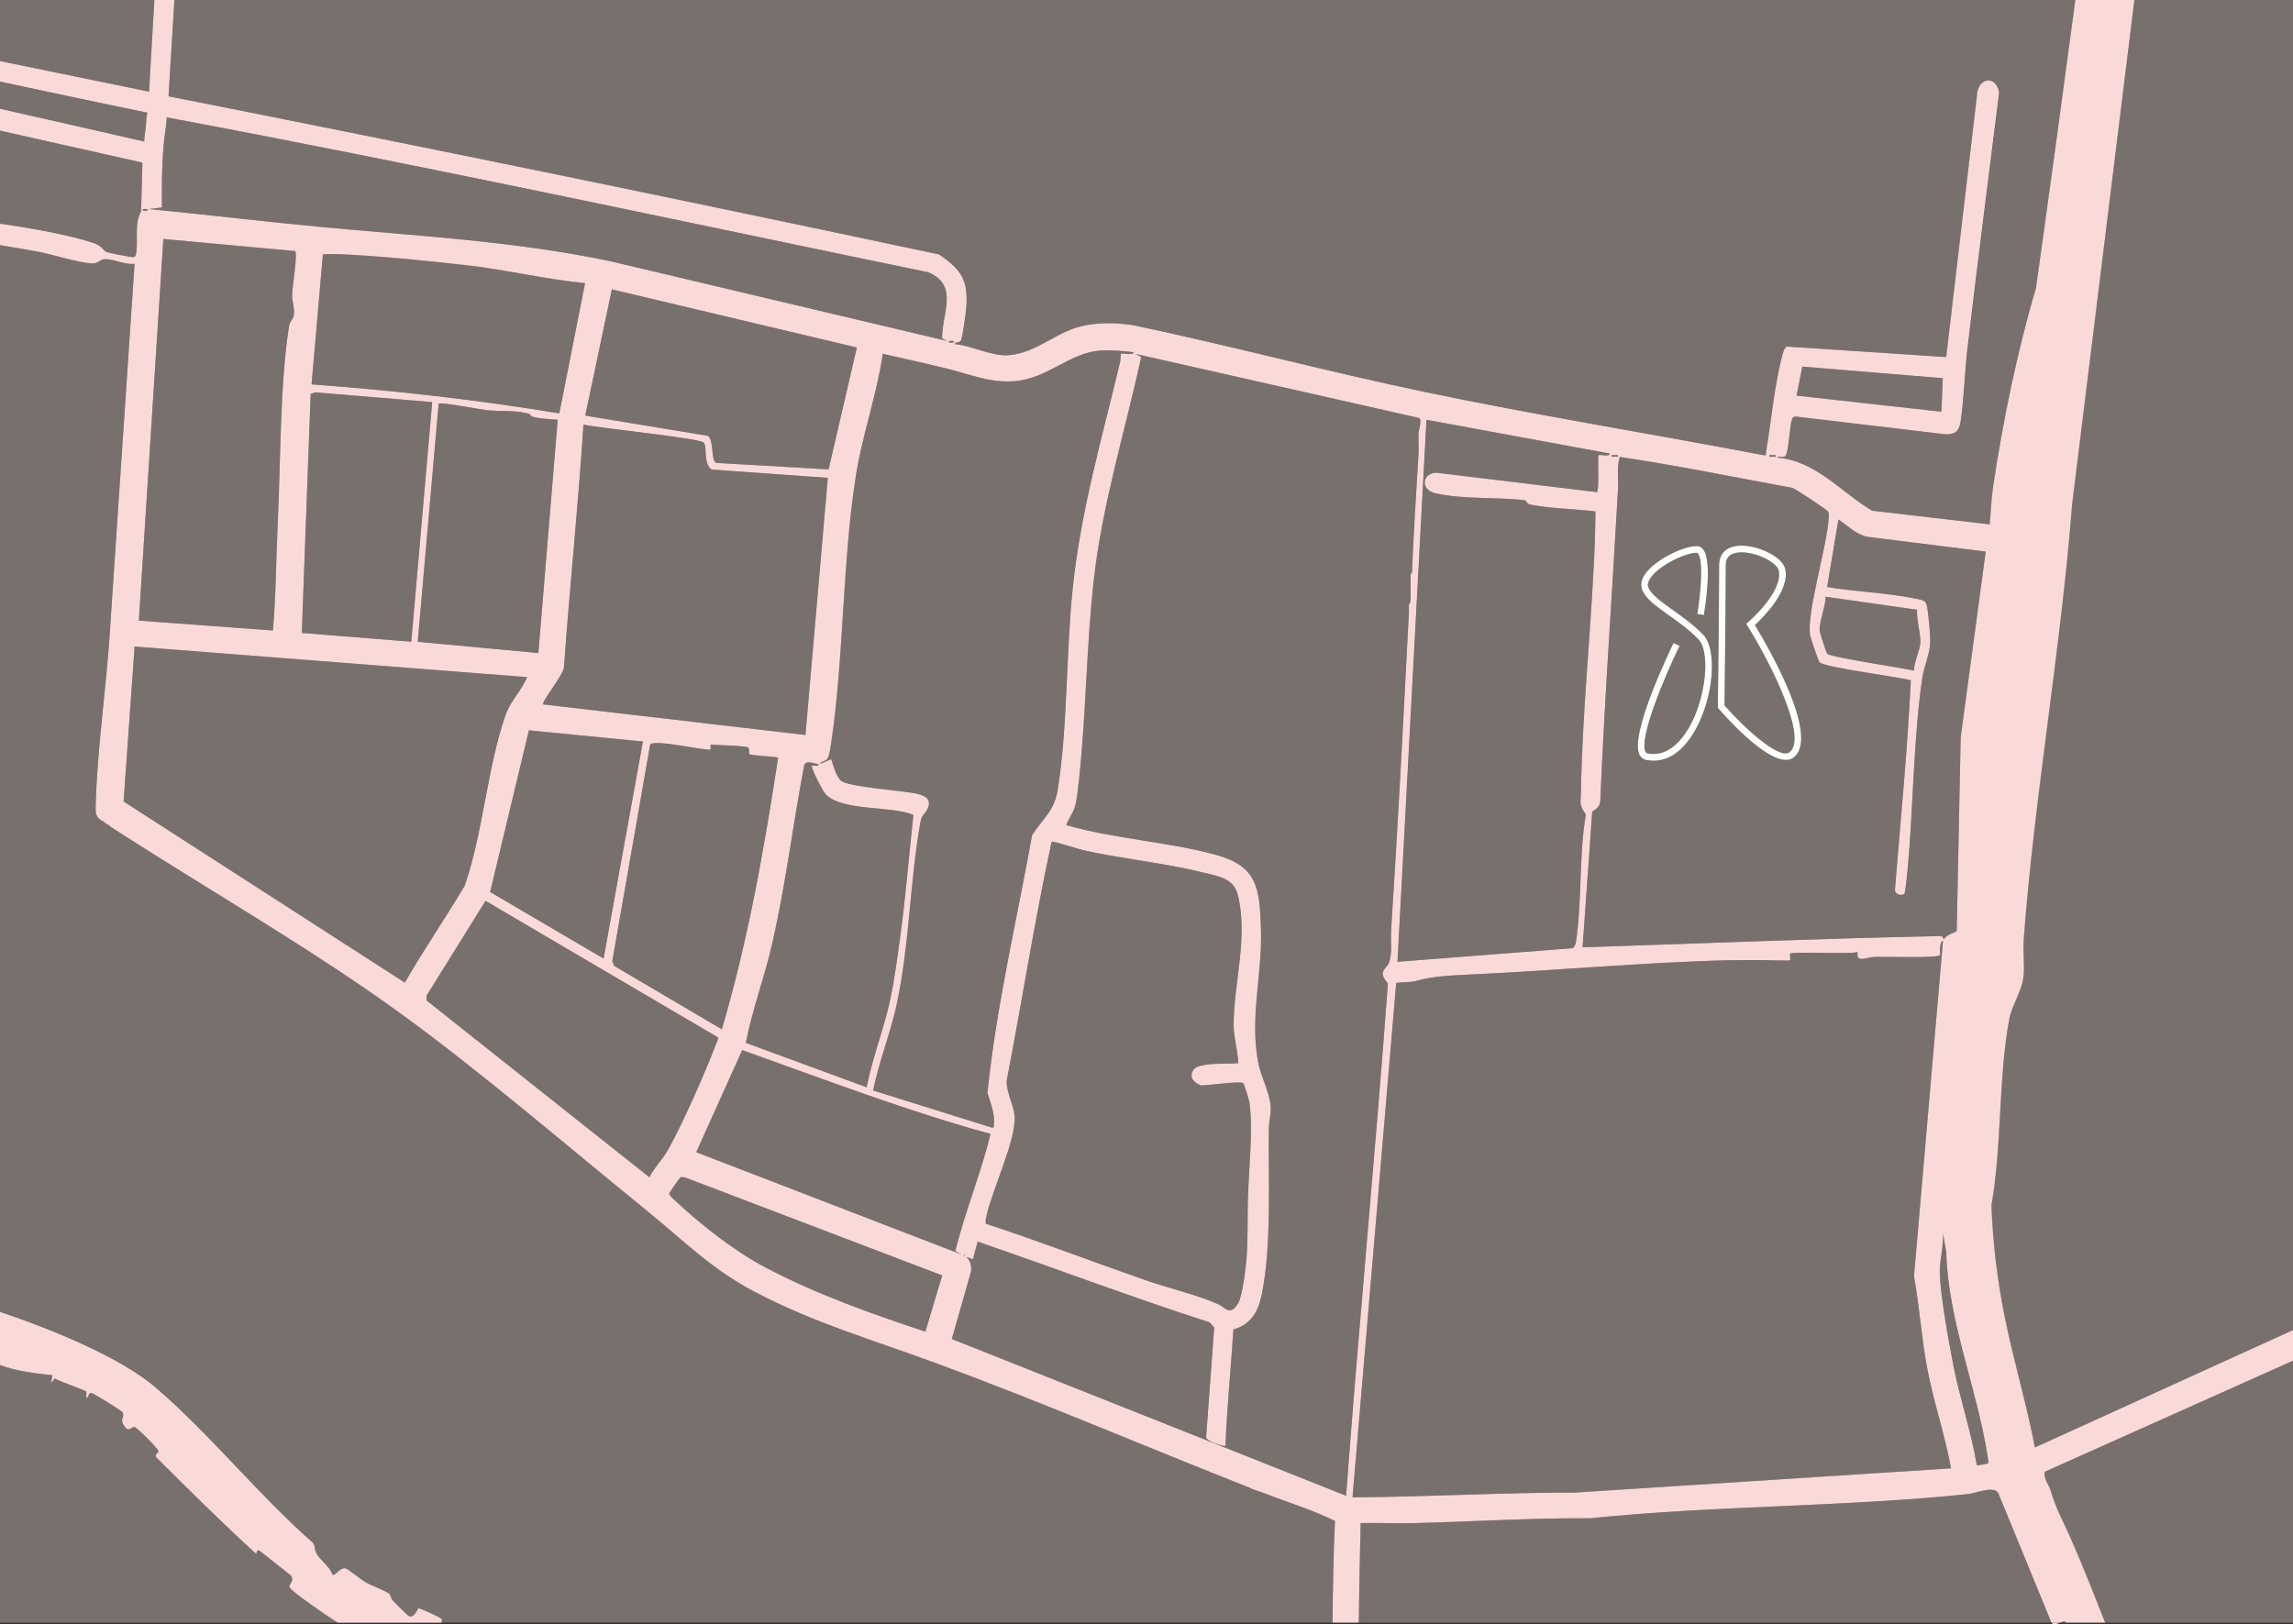
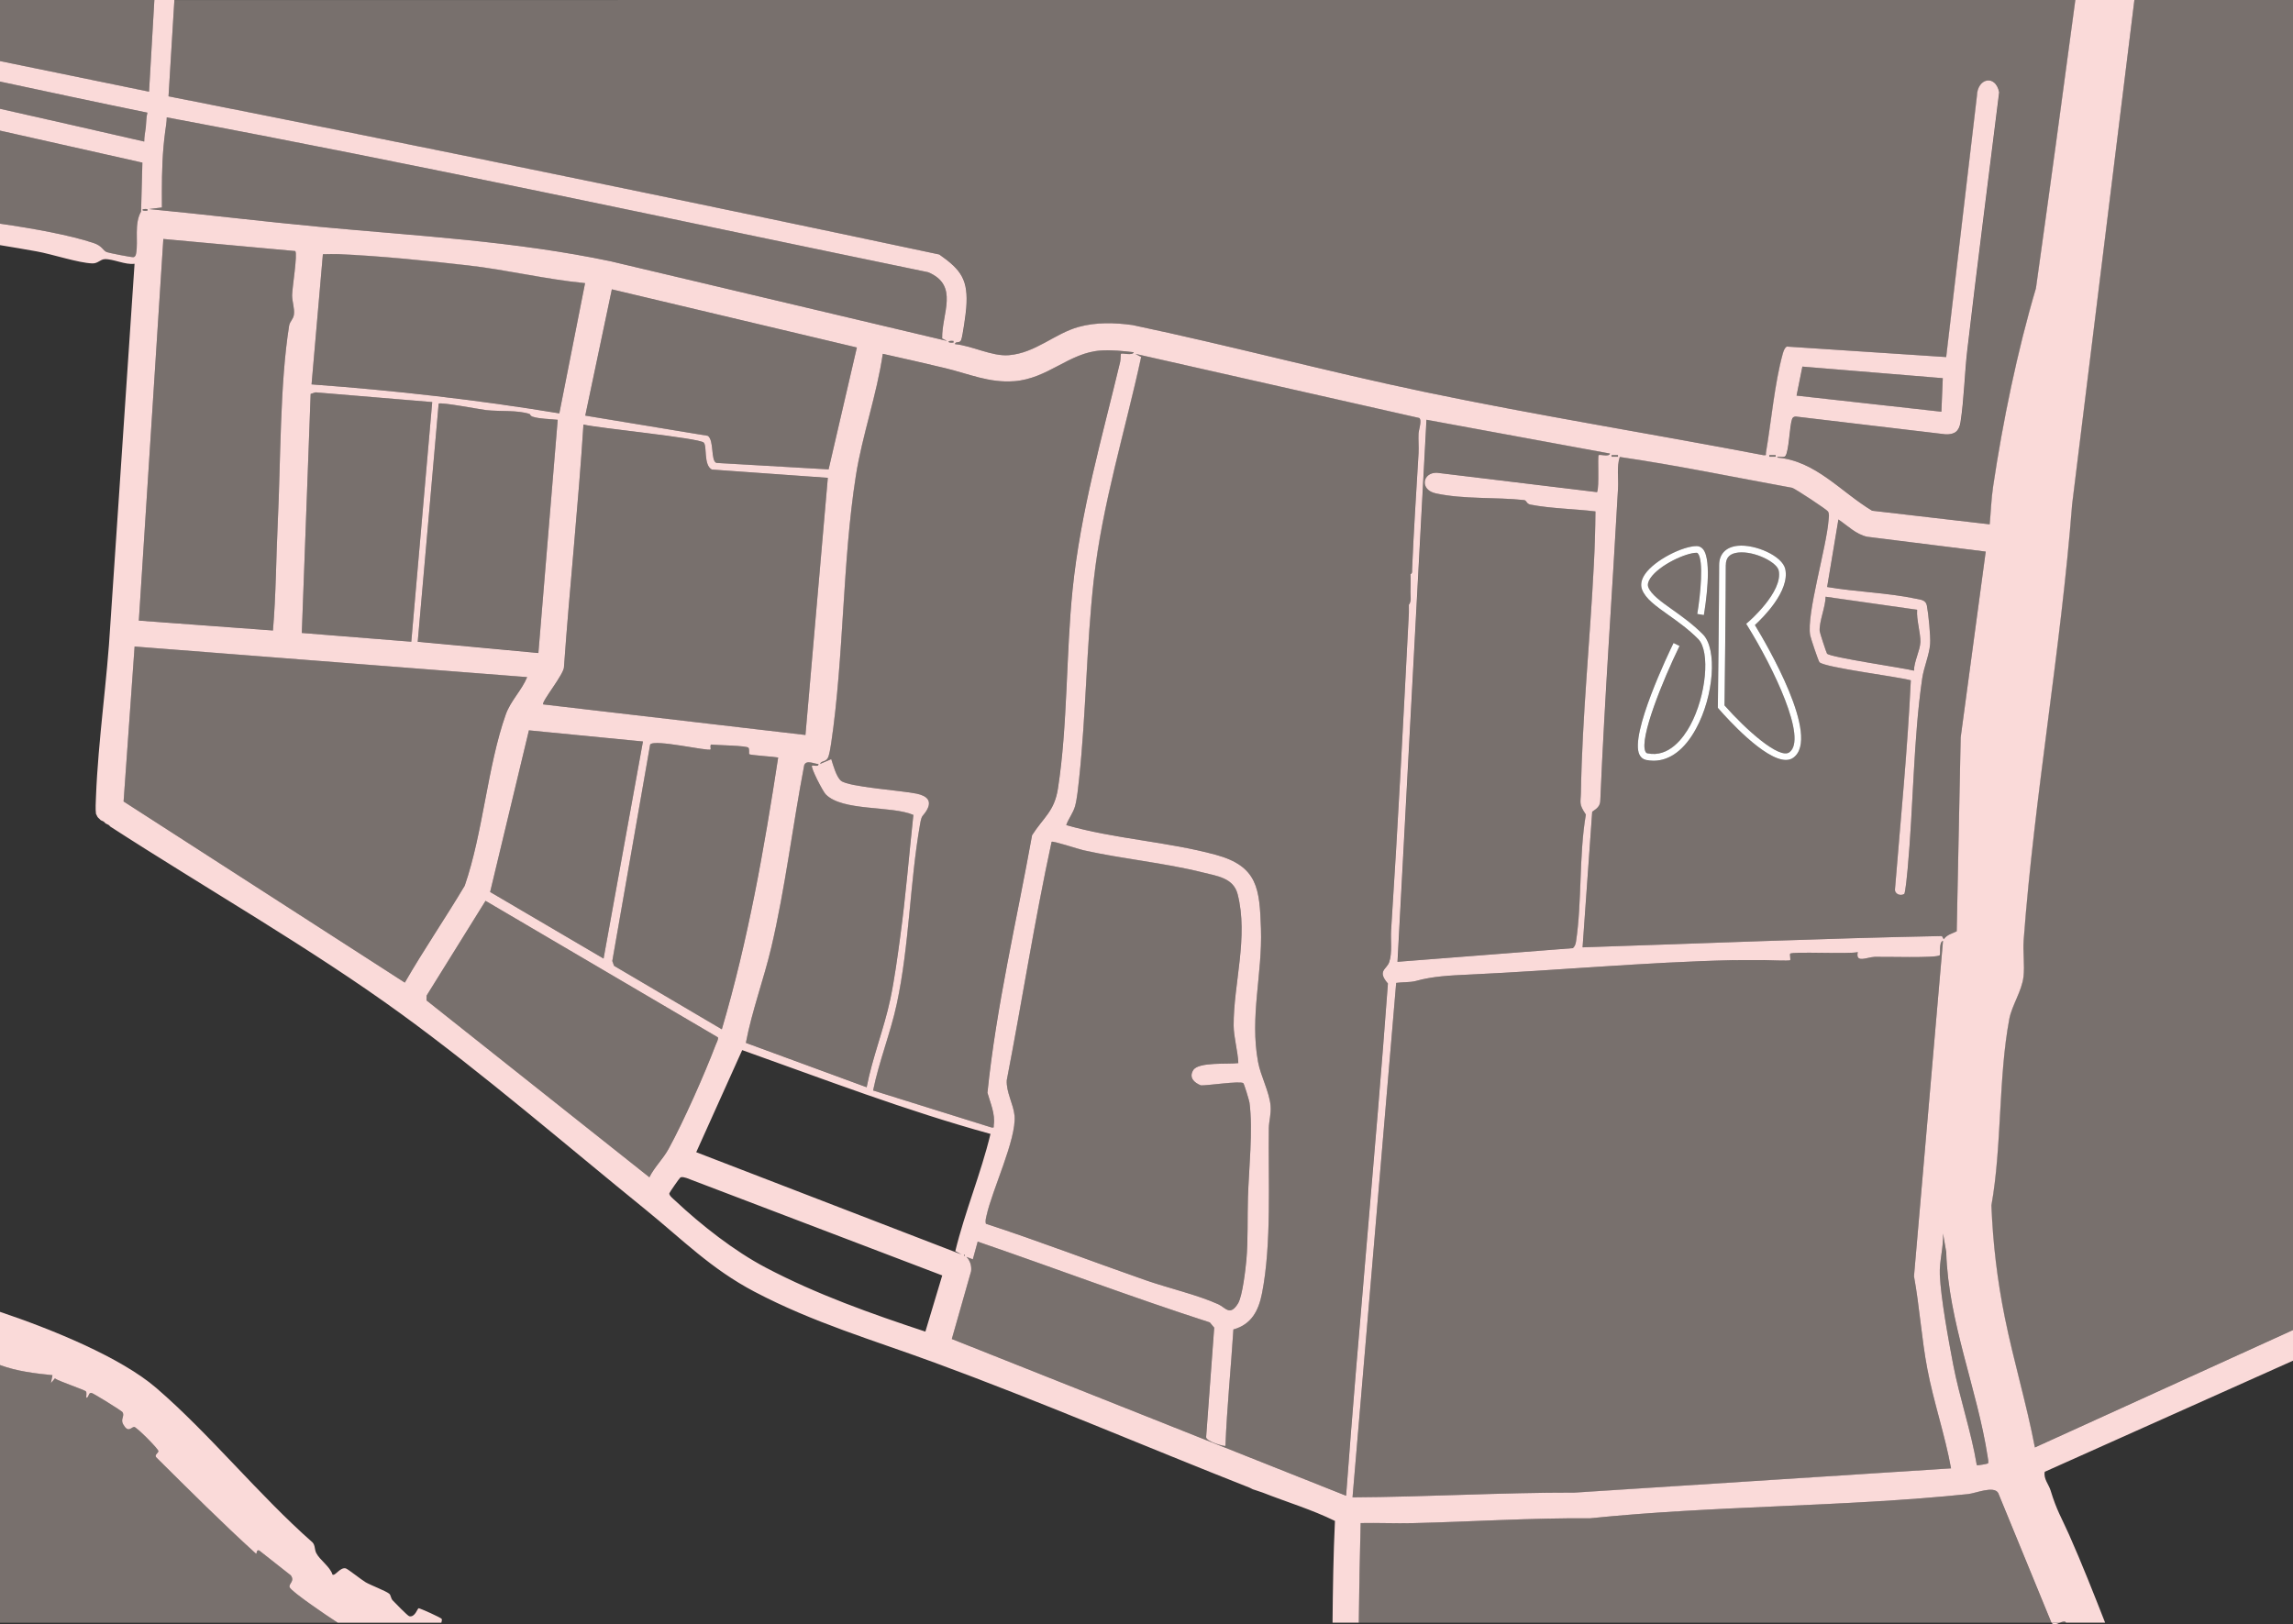
<svg xmlns="http://www.w3.org/2000/svg" id="Layer_2" data-name="Layer 2" viewBox="0 0 712.28 504.65">
  <rect x="0" y="0" width="712.28" height="504.65" fill="#333333" stroke="none" />
  <defs>
    <style>      .cls-1 {        fill: #fff;      }      .cls-2 {        fill: #fadad9;      }      .cls-3 {        fill: #78706d;      }    </style>
  </defs>
  <g id="Layer_1-2" data-name="Layer 1">
    <g>
      <path class="cls-3" d="M254.21,237.36c-1.25-.01-3.74-1.4-4.4.34-3.61,18.81-5.86,38.07-10.25,56.71-2.34,9.93-5.96,19.55-7.88,29.59l37.52,13.79c1.79-9.28,5.39-18.15,7.35-27.38,1.31-6.15,2.23-13.14,3.08-19.41,1.71-12.54,2.72-25.24,4.08-37.83-6.8-2.93-22.01-1.04-27.21-6.38-1.01-1.03-4.8-8.48-4.29-8.95.28-.26,2.11.55,1.99-.5Z" />
      <path class="cls-3" d="M306.25,380.21c16.69,5.46,33.08,11.78,49.66,17.56,6.96,2.43,16.07,4.53,22.53,7.46,2.21,1,3.62,3.84,6.14-.3,1.33-2.18,2.31-10.5,2.57-13.42.56-6.29.28-13.17.49-19.5.28-8.68,1.6-21,.48-29.42-.09-.71-1.67-5.88-1.93-6.07-1.07-.75-11.04.78-13.16.7-2.11-.84-3.78-2.41-2.4-4.71,1.61-2.67,10.91-1.79,14.02-2.22-.14-3.71-1.44-8.06-1.45-11.69-.05-12.95,4.65-27.5,1.23-40.81-1.3-5.04-6.38-5.63-10.77-6.72-12.05-3.01-24.94-4.19-37.08-6.9-1.5-.34-9.48-2.99-9.93-2.63-5.32,24.54-9.15,49.42-13.93,74.08-.22,3.69,2.11,7.5,2.41,10.97.64,7.32-6.94,23.01-8.72,31.15-.18.81-.43,1.63-.17,2.46Z" />
      <path class="cls-3" d="M222.55,143.84l34.84,2.01,8.78-37.87-76.11-18.07-8.26,39.23,38.06,6.28c2.05,1.35.85,7.78,2.7,8.42Z" />
      <path class="cls-3" d="M222.97,322.29l-72.16-42.4-18.31,29.45-.03,1.48,69.24,54.96c1.58-3.21,4.22-5.66,5.95-8.8,4.65-8.49,11.19-23.21,14.64-32.33.24-.64.91-1.76.66-2.35Z" />
      <path class="cls-3" d="M175.2,207.09c.26,2.15-7.14,11-6.46,11.78l81.46,9.5,6.95-79.9-36.03-2.57c-2.64-1.41-1.42-7.27-2.51-8.36-1.46-1.45-32.86-4.5-37.37-5.61-1.59,25.06-4.25,50.09-6.04,75.17Z" />
      <path class="cls-3" d="M201.95,231.33l-11.76,67.25.54,1.5,33.48,19.73c8.15-27.62,13.14-55.98,17.5-84.45-1.25-.26-8.65-.71-8.97-1.03-.19-.19.11-1.45-.25-1.99-.47-.7-9.79-.78-11.5-1.01-.59.11-.11,1.35-.28,1.52-.67.67-17.55-3.3-18.76-1.52Z" />
      <path class="cls-3" d="M299.44,390.27c.32-.17.32-.33,0-.5v.5Z" />
-       <path class="cls-3" d="M216.26,357.99l82.42,31.78-1.95-1.05c2.98-12.21,7.98-24.17,10.93-36.41-26.22-7.2-51.56-16.95-77.13-26.04l-14.28,31.72Z" />
      <path class="cls-3" d="M291.82,79.08c6.91,4.86,9.03,7.96,8.37,16.6-.13,1.76-1.08,8.56-1.56,9.93-.43,1.22-1.93.29-1.92,1.32,5.3.5,11.47,3.86,16.68,3.44,8.33-.67,14.24-6.72,21.7-8.78,5.46-1.51,11.21-1.35,16.78-.58,30.34,6.38,60.34,14.42,90.68,20.77,34.93,7.3,70.24,12.95,105.3,19.66,1.11,0,.62-.01.75-.76,1.64-9.51,2.71-21.71,5.23-30.76.21-.74.55-1.88,1.27-2.23l49.49,3.26,9.55-81.15c.13-5.56,5.79-6.75,6.91-1.12-3.31,26.69-6.77,53.37-9.9,80.08-.85,7.27-1,15.27-2.1,22.38-.44,2.85-1.8,3.92-4.68,3.81l-46.5-5.52c-.62.03-.96.22-1.17.84-.79,2.37-.94,9.76-2.02,11.37-.52.78-2.56-.12-2.56.54,11.92.99,19.77,10.7,29.47,16.51l36.51,4.23c.37-3.85.49-7.86,1.06-11.69,3-20.17,7.55-42.26,13.31-61.65,4.19-29.84,8.25-59.7,12.24-89.57H54.17l-1.82,29.93c79.94,15.79,159.76,32.21,239.47,49.15Z" />
      <path class="cls-3" d="M47.94,0H0v18.98l46.3,9.51c.55-9.5,1.1-18.99,1.65-28.48Z" />
-       <path class="cls-3" d="M636.93,463.09c1.9,6.24,3.34,8.33,5.75,13.76,3.98,8.97,7.58,18.15,11.19,27.32h58.41v-81.41l-77.17,34.54c-.43,2.15,1.26,3.95,1.82,5.8Z" />
      <path class="cls-3" d="M639.87,504.17h1.87c-.08-.13-.14-.23-.19-.25-.41-.26-1.03-.02-1.69.25Z" />
      <path class="cls-3" d="M29.02,75.49c2.82.94,2.92,2.35,4.15,2.85.65.26,7.91,1.69,8.32,1.57.61-.17.71-.67.81-1.21.7-3.84-.67-9.12,1.53-12.96l.41-15.2L0,40.58v28.92c10.53,1.5,21.84,3.6,29.02,5.98Z" />
      <path class="cls-3" d="M637.1,503.9l-16.43-40.04c-1.38-2.34-6.95.1-9.37.35-38.65,4.01-78.66,3.54-117.42,7.52-18.37-.14-36.71,1.06-54.98,1.5-5.41.13-10.86-.14-16.27-.02-.28,10.32-.44,20.63-.58,30.95h215.2c-.06-.08-.11-.16-.16-.26Z" />
      <path class="cls-3" d="M44.8,43.98c0-1.52.33-3,.5-4.5.17-1.49.1-3.01.49-4.48-15.27-3.11-30.53-6.4-45.79-9.66v8.46c14.95,3.37,29.89,6.75,44.8,10.18Z" />
      <path class="cls-3" d="M628.56,292.08c-.28,3.7.37,7.79-.06,11.43-.52,4.44-3.61,8.89-4.4,13.09-3.42,18.16-2.26,39.49-5.56,57.95.48,11.89,1.82,23.16,4.17,34.8,2.73,13.52,6.75,26.82,9.34,40.38l80.23-36.5V0h-49.28l-19.4,156.72c-3.48,45.01-11.69,90.45-15.05,135.36Z" />
      <path class="cls-3" d="M105.52,78.96c-1.73-.08-3.49,0-5.22.02l-3.52,40.44c25.8,1.89,51.46,4.79,76.96,9l8-40.48c-12.15-1.17-24.13-4.1-36.24-5.5-12.49-1.43-27.51-2.95-39.98-3.5Z" />
      <polygon class="cls-3" points="603.49 117.5 559.89 113.9 558.08 122.93 603.07 127.93 603.49 117.5" />
      <path class="cls-3" d="M339.74,180.2c-2.29,20.52-2.37,41.38-4.56,61.9-.26,2.44-.61,5.99-1.22,8.27-.59,2.23-2.03,3.88-2.77,5.97,15.02,4.32,31.46,5.15,46.48,9.24,13.08,3.57,13.59,10.6,14.01,22.97.48,14.13-3.51,27.24-.9,41.37.81,4.35,3.51,9.28,3.89,13.6.23,2.59-.51,4.74-.54,7-.21,15.9.92,35.96-2.13,51.34-1.06,5.37-3.27,9.65-8.88,11.19-.76,12.07-2,24.09-2.47,36.17-.25.27-6.08-1.37-6-2.74l2.51-33.98-1.37-1.64c-24.23-7.81-48.04-16.83-72.1-25.1l-1.51,5.5-1.99-.75c1.17,1.13,1.65,2.83,1.46,4.43l-6,21.08,122.48,48.7c3.92-53.07,9.09-106.09,12.99-159.15-3.43-3.95-.41-4.33.39-6.62.99-2.84.4-6.92.6-9.9,2.14-32.74,3.82-65.75,5.52-98.67-.03-.83.05-1.67,0-2.5.86-1.08.48-2.66.5-4,.02-1.78.12-3.75,0-5.5.65-.24.48-.95.5-1.5.51-12.06,1.28-23.94,2-35.98.12-2.06-.09-4.17,0-6.24.05-1.05,1.17-4.15.2-4.81l-88.17-19.93,1.79.97c-4.97,22.99-12.1,45.73-14.73,69.3Z" />
      <path class="cls-3" d="M296.19,106.43v-.49c-2.08-.25-2.08.74,0,.49Z" />
      <path class="cls-3" d="M274.2,109.93c-1.83,12.64-6.4,25.33-8.36,37.87-4.23,27.01-3.68,56.23-7.69,83.25-.16,1.07-.58,3.66-1.03,4.47-.74,1.31-2.04.79-2.41,1.84l3.49-1.49c.58,1.85,1.57,5.51,3.03,6.72,2.35,1.94,19.08,3.05,23.49,4,3.12.67,5.01,2.18,2.98,5.4-1.17,1.85-1.38,1.02-1.94,4.19-3.18,18.24-3.28,37.43-7.22,55.75-1.95,9.06-5.49,17.79-7.35,26.88l36.75,11.49c1.02.13.63-.04.73-.73.5-3.5-1.03-6.79-1.96-10.05,2.74-26.83,9.08-53.42,13.86-80.01,3.55-5.54,6.93-7.4,8.03-14.46,3.05-19.56,2.51-41.91,4.56-61.9,2.51-24.39,9.12-47.02,14.77-70.69.17-.69.14-2.42.23-2.52.36-.37,3.67.68,3.99-.5-3.39-.38-6.84-.75-10.26-.53-9.84.65-16.37,8.75-26.95,9.54-7.76.57-14.12-2.34-21.45-4.08-6.42-1.53-12.86-3.02-19.3-4.43Z" />
      <rect class="cls-3" x="500.61" y="141.42" width="1.99" height=".49" />
-       <path class="cls-3" d="M488.62,294.58c.59-.53.84-1.27.96-2.04,1.89-12.56.89-26.81,3.06-39.47-2.28-3.41-1.59-3.57-1.53-6.98.4-23.48,2.8-47.02,4-70.46.28-5.56.46-11.17.51-16.74-6.45-.79-13.84-.88-20.15-2.11-1.43-.28-1.11-1.32-2.06-1.42-8.79-.95-18.71-.19-27.4-2.08-5.07-1.1-4.14-6.53.36-6.4l49.75,6.02c.77-1.73.09-11.09.5-11.5.33-.33,3.3.66,3.5-.49l-56.97-10.5-9,168.4,54.49-4.24Z" />
+       <path class="cls-3" d="M488.62,294.58c.59-.53.84-1.27.96-2.04,1.89-12.56.89-26.81,3.06-39.47-2.28-3.41-1.59-3.57-1.53-6.98.4-23.48,2.8-47.02,4-70.46.28-5.56.46-11.17.51-16.74-6.45-.79-13.84-.88-20.15-2.11-1.43-.28-1.11-1.32-2.06-1.42-8.79-.95-18.71-.19-27.4-2.08-5.07-1.1-4.14-6.53.36-6.4l49.75,6.02c.77-1.73.09-11.09.5-11.5.33-.33,3.3.66,3.5-.49l-56.97-10.5-9,168.4,54.49-4.24" />
      <path class="cls-3" d="M45.8,65.45v-.49c-2.08-.25-2.08.74,0,.49Z" />
      <path class="cls-3" d="M125.74,305.3c5.85-10.16,12.58-19.98,18.61-30.11,5.7-16.49,7.05-37.09,12.75-53.21,1.5-4.24,4.94-7.47,6.64-11.6l-121.94-9.5-3.42,48.14,87.36,56.28Z" />
      <polygon class="cls-3" points="93.75 196.66 127.76 199.38 134.26 124.92 98 121.9 96.5 122.39 93.75 196.66" />
      <path class="cls-3" d="M99.03,70.45c30.38,2.86,60.8,4.43,90.71,10.74l104.45,24.74-1.53-.77c-.16-7.74,5.37-16.51-4.34-20.58-78.79-16.25-157.46-33.32-236.52-48.11,0,1.51-.31,3.01-.5,4.5-.19,1.45-.37,3.04-.5,4.5-.56,6.31-.54,12.66-.5,18.99l-4,.49c17.58,1.7,35.14,3.84,52.73,5.5Z" />
      <path class="cls-3" d="M86.29,162.16c.91-18.8.63-42.77,3.52-60.95.22-1.39,1.32-1.97,1.5-3.5.24-1.98-.58-3.96-.57-6.02.01-2.15,1.76-12.78.98-13.68l-40.98-3.76-7.61,118.56,41.66,3.07c.96-11.23.96-22.5,1.5-33.73Z" />
      <path class="cls-3" d="M567.08,185.39c-.02,3.15-2.04,7.76-1.84,10.68.03.49,2.07,6.7,2.28,7,.8,1.12,23.85,4.47,27.02,5.29-.02-2.7,1.9-6.33,1.97-8.78.09-3.03-1.26-6.97-1.01-10.15l-28.43-4.05Z" />
      <path class="cls-3" d="M555.86,233.73c5.66-4.17-4.94-26.24-12.96-39.16l-.47-.76.68-.58c.11-.09,10.82-9.34,9.43-15.95-.55-2.61-7.49-6.13-12.55-5.61-2.61.27-3.88,1.55-3.88,3.89,0,10.22-.35,39.82-.39,43.61,6.6,7.52,17.05,16.86,20.15,14.56Z" />
-       <path class="cls-3" d="M211.32,365.88c-.26.15-3.32,4.59-3.4,4.88-.17.66,1.31,1.82,1.8,2.28,8.1,7.6,18.35,15.66,28.16,20.82,15.81,8.32,32.65,14.29,49.58,19.89l5.24-17.46-79.45-30.28c-.59-.13-1.35-.46-1.92-.13Z" />
      <path class="cls-3" d="M594.55,396.54l9.01-104.21c-1.35.4-.7,4.12-1.02,4.47-.87.94-17.44.41-20.23.51-2.39.08-6,2.09-5.22-1.48-2.67.7-20.28-.26-21,.5-.17.18.18,1.82,0,2.01-.28.3-7.09-.04-8.27-.03-3.3.03-6.15-.06-9.48.02-27.26.61-54.81,3.22-81.94,4.48-6.02.28-11.32.52-16.63,2-1.63.45-4.32.33-6.07.59l-13.56,159.84c23.14-.13,46.14-1.51,69.24-1.48l116.68-7.52c-1.86-10.32-5.41-20.62-7.36-30.86-1.81-9.5-2.41-19.3-4.15-28.83Z" />
      <polygon class="cls-3" points="187.49 297.83 199.72 230.38 164.3 226.92 152.25 277.14 187.49 297.83" />
      <path class="cls-3" d="M173.25,130.42c-2.32-.26-5.61-.26-7.77-.96-.76-.25-.84-.8-.92-.83-3.77-1.28-9.34-.73-13.54-1.22-2-.23-14.17-2.57-14.75-2l-6.5,73.95,37.48,3.5,6-72.46Z" />
      <path class="cls-3" d="M603.57,383.28c.2,4.1-1.18,8.69-1,12.73.32,7.44,2.68,20.25,4.13,27.86,1.99,10.45,5.61,20.83,7.36,31.37.16.16,3.34-.41,3.45-.54.26-.3,0-1.54-.09-2.07-3.19-20.88-12.28-42.1-12.87-63.59l-.99-5.75Z" />
      <path class="cls-3" d="M89.99,493.2c-.53-1.09,1.73-1.91.32-3.77l-9.79-7.71c-.97-.35-.64,1-.99,1.01-10.45-9.49-20.66-19.72-30.78-29.73-1.1-.88.34-1.49.46-2.11.12-.63-6.94-7.7-7.57-7.57-1.01.2-1.83,1.94-3.39-.81-.91-1.6.55-2.56-.19-3.76-.3-.48-9.02-5.83-9.57-5.96-1.17-.26-.79,1.55-1.69,1.45-.06-.58.2-1.44-.09-1.92-.3-.5-8.5-3.19-9.67-4.07l-1.24,1.49.5-2.49c-5.53-.57-11.08-1.22-16.31-3.16v80.08h104.93c-3.8-2.42-14.26-9.58-14.94-10.97Z" />
      <path class="cls-3" d="M502.63,151.68c-1.78,32.26-4.13,64.57-5.51,96.93,0,1.91-1.15,2.64-2.52,3.59l-2.99,42.13c37.26-1.2,74.38-2.77,111.63-3.51l.57,1c1.02-1.47,2.54-1.71,4.02-2.48l1.23-60.23,7.78-57.74-36.88-4.62c-3.48-.79-6.02-3.44-8.88-5.36l-3.5,20.98c8.92,1.52,18.81,1.78,27.6,3.64,1.49.32,3.04.37,3.38,2.12.47,2.47,1.19,9.58,1.01,11.98-.26,3.31-1.96,7.22-2.44,10.55-2.78,18.93-2.78,40.13-4.55,59.41-.11,1.16-.69,7.45-1.07,7.68-1.19.72-3.09,0-2.84-1.66,1.75-21.55,3.9-43.14,4.9-64.73-3.97-1.13-26.68-3.95-28.37-5.61-.32-.31-2.72-7.46-2.89-8.36-1.21-6.56,5.08-27.32,5.71-35.82.07-.9.31-1.84-.19-2.68-.35-.57-10.03-7-11.13-7.35-17.82-3.24-35.66-6.98-53.54-9.58-.99,3.15-.35,6.47-.53,9.71ZM533.62,219.54c0-.33.4-33.12.4-43.98,0-3.41,2.1-5.58,5.75-5.97,5.37-.56,13.92,3.1,14.8,7.26,1.44,6.81-6.95,15.09-9.44,17.37,3.63,5.96,20.57,34.84,11.96,41.19-.67.49-1.46.72-2.33.72-6.68,0-18.35-12.98-20.88-15.89l-.26-.3v-.4ZM511.13,233.56c.19.39.42.49.63.53,6.68,1.38,11.17-4.82,13.25-8.64,5.01-9.21,6.31-23.02,2.52-26.86-3.01-3.04-6.33-5.41-9.27-7.49-3.95-2.81-7.08-5.03-8.18-7.89-.39-1.02-.55-2.68.9-4.79,3.03-4.42,11.76-8.73,16.06-8.73.76,0,1.44.33,1.97.95,2.96,3.5.74,17.68.26,20.49l-2.05-.35c1.04-6.13,2.01-16.65.2-18.8-.17-.2-.28-.21-.38-.21-3.37,0-11.57,3.79-14.34,7.83-.76,1.1-.98,2.07-.68,2.87.88,2.27,3.92,4.43,7.44,6.94,3,2.13,6.41,4.55,9.54,7.73,4.48,4.54,3.4,19.06-2.17,29.31-3.52,6.48-8.13,9.93-13.16,9.93-.77,0-1.55-.08-2.34-.24-.92-.19-1.64-.76-2.07-1.65-3.09-6.29,9.18-31.78,10.59-34.67l1.87.91c-5.15,10.55-12.57,28.79-10.59,32.84Z" />
      <rect class="cls-3" x="549.59" y="141.42" width="1.99" height=".49" />
-       <path class="cls-3" d="M97.06,479.18c.9.93.61,2.18,1.18,3.32,1.11,2.22,4.28,4.2,5.05,6.71.82.56,2.39-2.39,4.13-1.93.64.17,4.92,3.59,6.2,4.33,1.67.96,6.33,2.7,7.31,3.56.52.46.45,1.41,1.06,2.05.73.77,4.65,4.79,5.13,4.92,1.79.47,2.58-2.45,2.93-2.48.4-.03,7.06,2.96,7.18,3.34.09.29,0,.7-.13,1.15h276.82c.1-10.54.25-21.07.75-31.61-7.24-3.57-15.02-5.88-22.51-8.83-.57-.22-1.09-.34-1.5-.5-.57-.23-1.09-.34-1.5-.5-.28-.11-.6-.34-1-.5-32.49-12.8-65-26.78-97.84-38.85-19.27-7.08-37.54-12.36-55.94-22.03-13.56-7.13-22.31-16.14-33.91-25.56-24.44-19.83-50.51-42.33-75.75-60.68-28.19-20.51-60.97-39.2-90.42-58.26-.15-.1-.29-.36-.5-.5-.39-.25-.8-.37-1-.5-.17-.12-.31-.36-.5-.5-.37-.27-.93-.44-1-.5-.17-.15-.34-.33-.5-.5-.16-.17-.39-.33-.5-.5-.05-.08-.46-.89-.5-1-.2-1.43-.05-3.72,0-5.24.69-17.96,3.48-36.02,4.49-53.98l7.5-111.68c-2.9.41-6.6-1.53-9.27-1.43-1.35.05-2.11,1.37-3.83,1.32-4.28-.12-12.5-2.87-17.29-3.73-3.77-.67-7.58-1.34-11.4-1.95v331.41c16.48,5.55,37.63,14.24,48.56,23.66,16.66,14.36,31.83,33.27,48.5,47.95Z" />
      <path class="cls-2" d="M639.87,504.17h-2.61c.62.86,1.65.4,2.61,0Z" />
      <path class="cls-2" d="M28.7,81.84c1.72.05,2.47-1.27,3.83-1.32,2.68-.1,6.37,1.84,9.27,1.43l-7.5,111.68c-1.01,17.96-3.79,36.02-4.49,53.98-.06,1.53-.2,3.81,0,5.24.04.11.45.92.5,1,.11.17.34.33.5.5.16.17.33.35.5.5.07.06.63.23,1,.5.19.14.33.38.5.5.2.13.61.25,1,.5.21.14.35.4.5.5,29.45,19.06,62.23,37.75,90.42,58.26,25.23,18.36,51.31,40.85,75.75,60.68,11.6,9.41,20.35,18.43,33.91,25.56,18.4,9.67,36.66,14.94,55.94,22.03,32.84,12.07,65.34,26.05,97.84,38.85.4.16.72.39,1,.5.41.16.92.27,1.5.5.41.16.93.28,1.5.5,7.48,2.95,15.27,5.27,22.51,8.83-.5,10.54-.65,21.07-.75,31.61h8.15c.13-10.32.3-20.63.58-30.95,5.41-.11,10.85.15,16.27.02,18.27-.43,36.61-1.64,54.98-1.5,38.76-3.98,78.78-3.51,117.42-7.52,2.42-.25,7.99-2.69,9.37-.35l16.43,40.04c.05.1.1.18.16.26h2.61c.66-.27,1.27-.51,1.69-.25.04.03.11.13.19.25h12.14c-3.6-9.17-7.21-18.35-11.19-27.32-2.41-5.42-3.85-7.51-5.75-13.76-.56-1.84-2.26-3.65-1.82-5.8l77.17-34.54v-9.52l-80.23,36.5c-2.59-13.56-6.61-26.86-9.34-40.38-2.35-11.64-3.69-22.91-4.17-34.8,3.29-18.46,2.14-39.79,5.56-57.95.79-4.19,3.88-8.64,4.4-13.09.43-3.64-.22-7.74.06-11.43,3.36-44.91,11.57-90.35,15.05-135.36L663.01,0h-18.34c-3.99,29.87-8.05,59.73-12.24,89.57-5.76,19.39-10.31,41.48-13.31,61.65-.57,3.83-.69,7.83-1.06,11.69l-36.51-4.23c-9.7-5.81-17.55-15.52-29.47-16.51,0-.66,2.04.24,2.56-.54,1.09-1.61,1.23-9.01,2.02-11.37.21-.61.54-.8,1.17-.84l46.5,5.52c2.89.11,4.24-.96,4.68-3.81,1.1-7.11,1.25-15.11,2.1-22.38,3.12-26.71,6.59-53.4,9.9-80.08-1.12-5.63-6.78-4.44-6.91,1.12l-9.55,81.15-49.49-3.26c-.71.35-1.06,1.49-1.27,2.23-2.52,9.05-3.6,21.25-5.23,30.76-.13.75.36.77-.75.76-35.05-6.71-70.37-12.36-105.3-19.66-30.34-6.34-60.34-14.39-90.68-20.77-5.57-.77-11.32-.93-16.78.58-7.46,2.06-13.37,8.12-21.7,8.78-5.21.42-11.38-2.94-16.68-3.44,0-1.02,1.49-.1,1.92-1.32.49-1.37,1.43-8.17,1.56-9.93.66-8.65-1.45-11.74-8.37-16.6C212.11,62.14,132.29,45.72,52.35,29.93l1.82-29.93h-6.22c-.55,9.49-1.1,18.98-1.65,28.48L0,18.98v6.36c15.26,3.26,30.52,6.55,45.79,9.66-.39,1.47-.33,2.99-.49,4.48-.17,1.5-.51,2.98-.5,4.5-14.91-3.43-29.85-6.81-44.8-10.18v6.78l44.23,9.95-.41,15.2c-2.2,3.84-.83,9.13-1.53,12.96-.1.54-.2,1.04-.81,1.21-.41.12-7.66-1.31-8.32-1.57-1.23-.5-1.33-1.91-4.15-2.85-7.19-2.39-18.49-4.48-29.02-5.98v6.66c3.83.62,7.64,1.28,11.4,1.95,4.8.85,13.02,3.61,17.29,3.73ZM559.89,113.9l43.6,3.6-.43,10.42-44.99-5,1.81-9.02ZM201.72,365.78l-69.24-54.96.03-1.48,18.31-29.45,72.16,42.4c.25.59-.42,1.72-.66,2.35-3.46,9.12-9.99,23.84-14.64,32.33-1.72,3.15-4.36,5.59-5.95,8.8ZM218.61,137.53c1.09,1.09-.13,6.95,2.51,8.36l36.03,2.57-6.95,79.9-81.46-9.5c-.68-.78,6.71-9.63,6.46-11.78,1.79-25.07,4.45-50.11,6.04-75.17,4.51,1.11,35.91,4.16,37.37,5.61ZM181.8,129.13l8.26-39.23,76.11,18.07-8.78,37.87-34.84-2.01c-1.85-.64-.65-7.07-2.7-8.42l-38.06-6.28ZM256.51,246.81c5.2,5.33,20.41,3.45,27.21,6.38-1.36,12.59-2.37,25.29-4.08,37.83-.85,6.27-1.78,13.26-3.08,19.41-1.96,9.23-5.56,18.11-7.35,27.38l-37.52-13.79c1.91-10.04,5.54-19.67,7.88-29.59,4.39-18.64,6.64-37.9,10.25-56.71.66-1.74,3.14-.36,4.4-.34.12,1.04-1.71.24-1.99.5-.51.47,3.29,7.91,4.29,8.95ZM315.14,346.6c-.3-3.47-2.63-7.28-2.41-10.97,4.78-24.66,8.61-49.54,13.93-74.08.45-.36,8.43,2.3,9.93,2.63,12.15,2.71,25.03,3.89,37.08,6.9,4.39,1.1,9.47,1.68,10.77,6.72,3.42,13.31-1.28,27.85-1.23,40.81.01,3.63,1.31,7.98,1.45,11.69-3.12.43-12.42-.45-14.02,2.22-1.38,2.3.28,3.86,2.4,4.71,2.12.07,12.09-1.45,13.16-.7.26.18,1.83,5.36,1.93,6.07,1.12,8.42-.2,20.74-.48,29.42-.2,6.33.07,13.22-.49,19.5-.26,2.92-1.24,11.24-2.57,13.42-2.52,4.14-3.94,1.3-6.14.3-6.45-2.93-15.57-5.03-22.53-7.46-16.57-5.78-32.97-12.1-49.66-17.56-.26-.83,0-1.65.17-2.46,1.77-8.14,9.36-23.83,8.72-31.15ZM296.74,388.72l1.95,1.05-82.42-31.78,14.28-31.72c25.58,9.1,50.91,18.84,77.13,26.04-2.95,12.24-7.96,24.2-10.93,36.41ZM299.44,390.27v-.5c.32.17.32.33,0,.5ZM221,231.33c1.71.23,11.04.31,11.5,1.01.36.54.06,1.8.25,1.99.32.32,7.71.77,8.97,1.03-4.36,28.47-9.35,56.84-17.5,84.45l-33.48-19.73-.54-1.5,11.76-67.25c1.21-1.79,18.09,2.19,18.76,1.52.17-.17-.31-1.41.28-1.52ZM173.74,128.43c-25.5-4.21-51.16-7.11-76.96-9l3.52-40.44c1.73-.02,3.48-.1,5.22-.02,12.48.55,27.49,2.06,39.98,3.5,12.11,1.39,24.08,4.33,36.24,5.5l-8,40.48ZM98,121.9l36.26,3.02-6.5,74.46-34.01-2.72,2.75-74.27,1.51-.49ZM136.26,125.42c.58-.57,12.75,1.77,14.75,2,4.2.48,9.78-.06,13.54,1.22.08.03.17.58.92.83,2.15.7,5.45.7,7.77.96l-6,72.46-37.48-3.5,6.5-73.95ZM199.72,230.38l-12.23,67.45-35.24-20.69,12.05-50.22,35.42,3.46ZM287.46,413.74c-16.93-5.6-33.77-11.57-49.58-19.89-9.81-5.16-20.06-13.22-28.16-20.82-.49-.46-1.97-1.62-1.8-2.28.07-.29,3.14-4.73,3.4-4.88.58-.34,1.34,0,1.92.13l79.45,30.28-5.24,17.46ZM489.38,463.75c-23.11-.03-46.11,1.35-69.24,1.48l13.56-159.84c1.75-.26,4.44-.14,6.07-.59,5.3-1.48,10.6-1.72,16.63-2,27.12-1.25,54.68-3.86,81.94-4.48,3.33-.07,6.18.01,9.48-.02,1.18-.01,7.99.33,8.27.03.17-.18-.18-1.82,0-2.01.72-.76,18.33.2,21-.5-.78,3.57,2.84,1.57,5.22,1.48,2.79-.1,19.37.44,20.23-.51.32-.35-.33-4.07,1.02-4.47l-9.01,104.21c1.74,9.52,2.34,19.32,4.15,28.83,1.95,10.25,5.5,20.55,7.36,30.86l-116.68,7.52ZM617.51,454.69c-.11.13-3.3.7-3.45.54-1.75-10.54-5.37-20.92-7.36-31.37-1.45-7.61-3.81-20.42-4.13-27.86-.18-4.03,1.2-8.63,1-12.73l.99,5.75c.59,21.49,9.68,42.72,12.87,63.59.08.53.35,1.77.09,2.07ZM549.59,141.42h1.99v.49h-1.99v-.49ZM556.69,151.55c1.1.36,10.79,6.78,11.13,7.35.51.84.26,1.78.19,2.68-.63,8.5-6.92,29.27-5.71,35.82.17.9,2.57,8.05,2.89,8.36,1.69,1.66,24.4,4.48,28.37,5.61-1.01,21.59-3.16,43.17-4.9,64.73-.26,1.66,1.64,2.38,2.84,1.66.38-.23.96-6.51,1.07-7.68,1.78-19.28,1.78-40.48,4.55-59.41.49-3.32,2.19-7.24,2.44-10.55.19-2.39-.53-9.51-1.01-11.98-.33-1.75-1.88-1.8-3.38-2.12-8.78-1.86-18.68-2.12-27.6-3.64l3.5-20.98c2.86,1.92,5.4,4.57,8.88,5.36l36.88,4.62-7.78,57.74-1.23,60.23c-1.48.76-3,1.01-4.02,2.48l-.57-1c-37.26.73-74.37,2.3-111.63,3.51l2.99-42.13c1.37-.95,2.52-1.67,2.52-3.59,1.38-32.36,3.73-64.67,5.51-96.93.18-3.24-.46-6.56.53-9.71,17.88,2.6,35.72,6.34,53.54,9.58ZM596.52,199.59c-.07,2.44-2,6.07-1.97,8.78-3.18-.82-26.23-4.17-27.02-5.29-.21-.3-2.25-6.51-2.28-7-.2-2.93,1.82-7.53,1.84-10.68l28.43,4.05c-.25,3.18,1.1,7.12,1.01,10.15ZM500.61,141.42h1.99v.49h-1.99v-.49ZM443.13,130.42l56.97,10.5c-.2,1.15-3.17.16-3.5.49-.41.41.27,9.77-.5,11.5l-49.75-6.02c-4.5-.13-5.42,5.29-.36,6.4,8.69,1.89,18.61,1.13,27.4,2.08.95.1.63,1.14,2.06,1.42,6.32,1.23,13.7,1.32,20.15,2.11-.05,5.57-.22,11.18-.51,16.74-1.19,23.44-3.6,46.98-4,70.46-.06,3.4-.75,3.57,1.53,6.98-2.17,12.66-1.17,26.91-3.06,39.47-.12.77-.37,1.51-.96,2.04l-54.49,4.24,9-168.4ZM440.84,129.86c.96.66-.15,3.76-.2,4.81-.1,2.07.12,4.18,0,6.24-.71,12.04-1.49,23.92-2,35.98-.02.55.15,1.26-.5,1.5.12,1.75.02,3.72,0,5.5-.02,1.34.36,2.92-.5,4,.05.83-.03,1.67,0,2.5-1.7,32.92-3.38,65.93-5.52,98.67-.19,2.98.4,7.06-.6,9.9-.8,2.28-3.82,2.66-.39,6.62-3.9,53.06-9.06,106.08-12.99,159.15l-122.48-48.7,6-21.08c.19-1.6-.29-3.3-1.46-4.43l1.99.75,1.51-5.5c24.06,8.27,47.87,17.29,72.1,25.1l1.37,1.64-2.51,33.98c-.08,1.37,5.75,3.01,6,2.74.47-12.08,1.71-24.11,2.47-36.17,5.61-1.54,7.82-5.83,8.88-11.19,3.05-15.38,1.91-35.44,2.13-51.34.03-2.26.77-4.41.54-7-.38-4.32-3.09-9.24-3.89-13.6-2.61-14.13,1.38-27.25.9-41.37-.42-12.36-.93-19.4-14.01-22.97-15.02-4.1-31.47-4.92-46.48-9.24.74-2.09,2.18-3.75,2.77-5.97.61-2.29.96-5.83,1.22-8.27,2.19-20.52,2.28-41.38,4.56-61.9,2.63-23.57,9.76-46.31,14.73-69.3l-1.79-.97,88.17,19.93ZM314.96,118.45c10.58-.78,17.11-8.88,26.95-9.54,3.43-.23,6.88.15,10.26.53-.32,1.18-3.64.12-3.99.5-.09.09-.06,1.82-.23,2.52-5.65,23.67-12.26,46.3-14.77,70.69-2.05,19.99-1.51,42.34-4.56,61.9-1.1,7.06-4.48,8.91-8.03,14.46-4.78,26.58-11.11,53.18-13.86,80.01.92,3.27,2.46,6.55,1.96,10.05-.1.69.29.86-.73.73l-36.75-11.49c1.86-9.09,5.4-17.82,7.35-26.88,3.94-18.32,4.04-37.5,7.22-55.75.55-3.17.77-2.34,1.94-4.19,2.03-3.22.14-4.73-2.98-5.4-4.41-.95-21.13-2.06-23.49-4-1.46-1.21-2.45-4.87-3.03-6.72l-3.49,1.49c.37-1.05,1.66-.53,2.41-1.84.46-.8.87-3.39,1.03-4.47,4.01-27.02,3.46-56.25,7.69-83.25,1.97-12.53,6.53-25.23,8.36-37.87,6.44,1.41,12.88,2.91,19.3,4.43,7.33,1.75,13.68,4.66,21.45,4.08ZM296.19,105.94v.49c-2.08.25-2.08-.74,0-.49ZM50.8,45.47c.13-1.46.31-3.04.5-4.5.19-1.49.49-2.99.5-4.5,79.06,14.79,157.73,31.85,236.52,48.11,9.72,4.08,4.19,12.85,4.34,20.58l1.53.77-104.45-24.74c-29.92-6.31-60.34-7.88-90.71-10.74-17.58-1.66-35.15-3.8-52.73-5.5l4-.49c-.04-6.34-.06-12.68.5-18.99ZM45.8,64.97v.49c-2.08.25-2.08-.74,0-.49ZM50.74,74.25l40.98,3.76c.77.91-.97,11.54-.98,13.68-.01,2.06.81,4.04.57,6.02-.19,1.53-1.28,2.12-1.5,3.5-2.89,18.17-2.61,42.15-3.52,60.95-.54,11.22-.54,22.49-1.5,33.73l-41.66-3.07,7.61-118.56ZM163.75,210.38c-1.69,4.13-5.14,7.36-6.64,11.6-5.7,16.12-7.05,36.72-12.75,53.21-6.03,10.13-12.77,19.96-18.61,30.11l-87.36-56.28,3.42-48.14,121.94,9.5Z" />
      <path class="cls-2" d="M137.22,503.02c-.11-.38-6.78-3.37-7.18-3.34-.35.02-1.14,2.95-2.93,2.48-.48-.13-4.41-4.15-5.13-4.92-.61-.64-.53-1.59-1.06-2.05-.98-.86-5.64-2.6-7.31-3.56-1.29-.74-5.56-4.16-6.2-4.33-1.75-.46-3.31,2.49-4.13,1.93-.76-2.51-3.94-4.49-5.05-6.71-.57-1.14-.28-2.39-1.18-3.32-16.67-14.68-31.84-33.59-48.5-47.95-10.93-9.43-32.08-18.12-48.56-23.66v16.52c5.23,1.94,10.78,2.6,16.31,3.16l-.5,2.49,1.24-1.49c1.17.88,9.37,3.58,9.67,4.07.29.48.03,1.33.09,1.92.9.09.52-1.72,1.69-1.45.55.12,9.27,5.48,9.57,5.96.74,1.2-.72,2.15.19,3.76,1.56,2.75,2.38,1.01,3.39.81.63-.13,7.7,6.94,7.57,7.57-.12.63-1.56,1.23-.46,2.11,10.12,10.02,20.32,20.25,30.78,29.73.35-.01.02-1.36.99-1.01l9.79,7.71c1.41,1.86-.85,2.69-.32,3.77.68,1.39,11.14,8.55,14.94,10.97h32.16c.13-.45.22-.86.13-1.15Z" />
      <path class="cls-1" d="M519.85,199.8c-1.41,2.89-13.67,28.38-10.59,34.67.44.89,1.15,1.46,2.07,1.65.79.16,1.57.24,2.34.24,5.03,0,9.64-3.45,13.16-9.93,5.58-10.25,6.65-24.77,2.17-29.31-3.13-3.17-6.54-5.59-9.54-7.73-3.52-2.5-6.56-4.67-7.44-6.94-.31-.8-.08-1.77.68-2.87,2.77-4.04,10.97-7.83,14.34-7.83.1,0,.21.02.38.21,1.81,2.14.84,12.67-.2,18.8l2.05.35c.48-2.81,2.7-16.98-.26-20.49-.53-.62-1.21-.95-1.97-.95-4.3,0-13.03,4.32-16.06,8.73-1.45,2.12-1.29,3.78-.9,4.79,1.1,2.86,4.23,5.08,8.18,7.89,2.94,2.09,6.26,4.45,9.27,7.49,3.79,3.84,2.49,17.64-2.52,26.86-2.08,3.82-6.57,10.02-13.25,8.64-.2-.04-.44-.14-.63-.53-1.99-4.04,5.44-22.29,10.59-32.84l-1.87-.91Z" />
      <path class="cls-1" d="M554.76,236.12c.87,0,1.66-.22,2.33-.72,8.6-6.35-8.33-35.23-11.96-41.19,2.49-2.28,10.88-10.56,9.44-17.37-.88-4.15-9.43-7.82-14.8-7.26-3.65.38-5.75,2.56-5.75,5.97,0,10.86-.39,43.65-.4,43.98v.4s.26.3.26.3c2.53,2.91,14.2,15.89,20.88,15.89ZM536.1,175.56c0-2.35,1.27-3.62,3.88-3.89,5.05-.51,12,3,12.55,5.61,1.39,6.61-9.32,15.86-9.43,15.95l-.68.58.47.76c8.01,12.92,18.62,34.99,12.96,39.16-3.1,2.29-13.55-7.05-20.15-14.56.05-3.79.39-33.39.39-43.61Z" />
    </g>
  </g>
</svg>